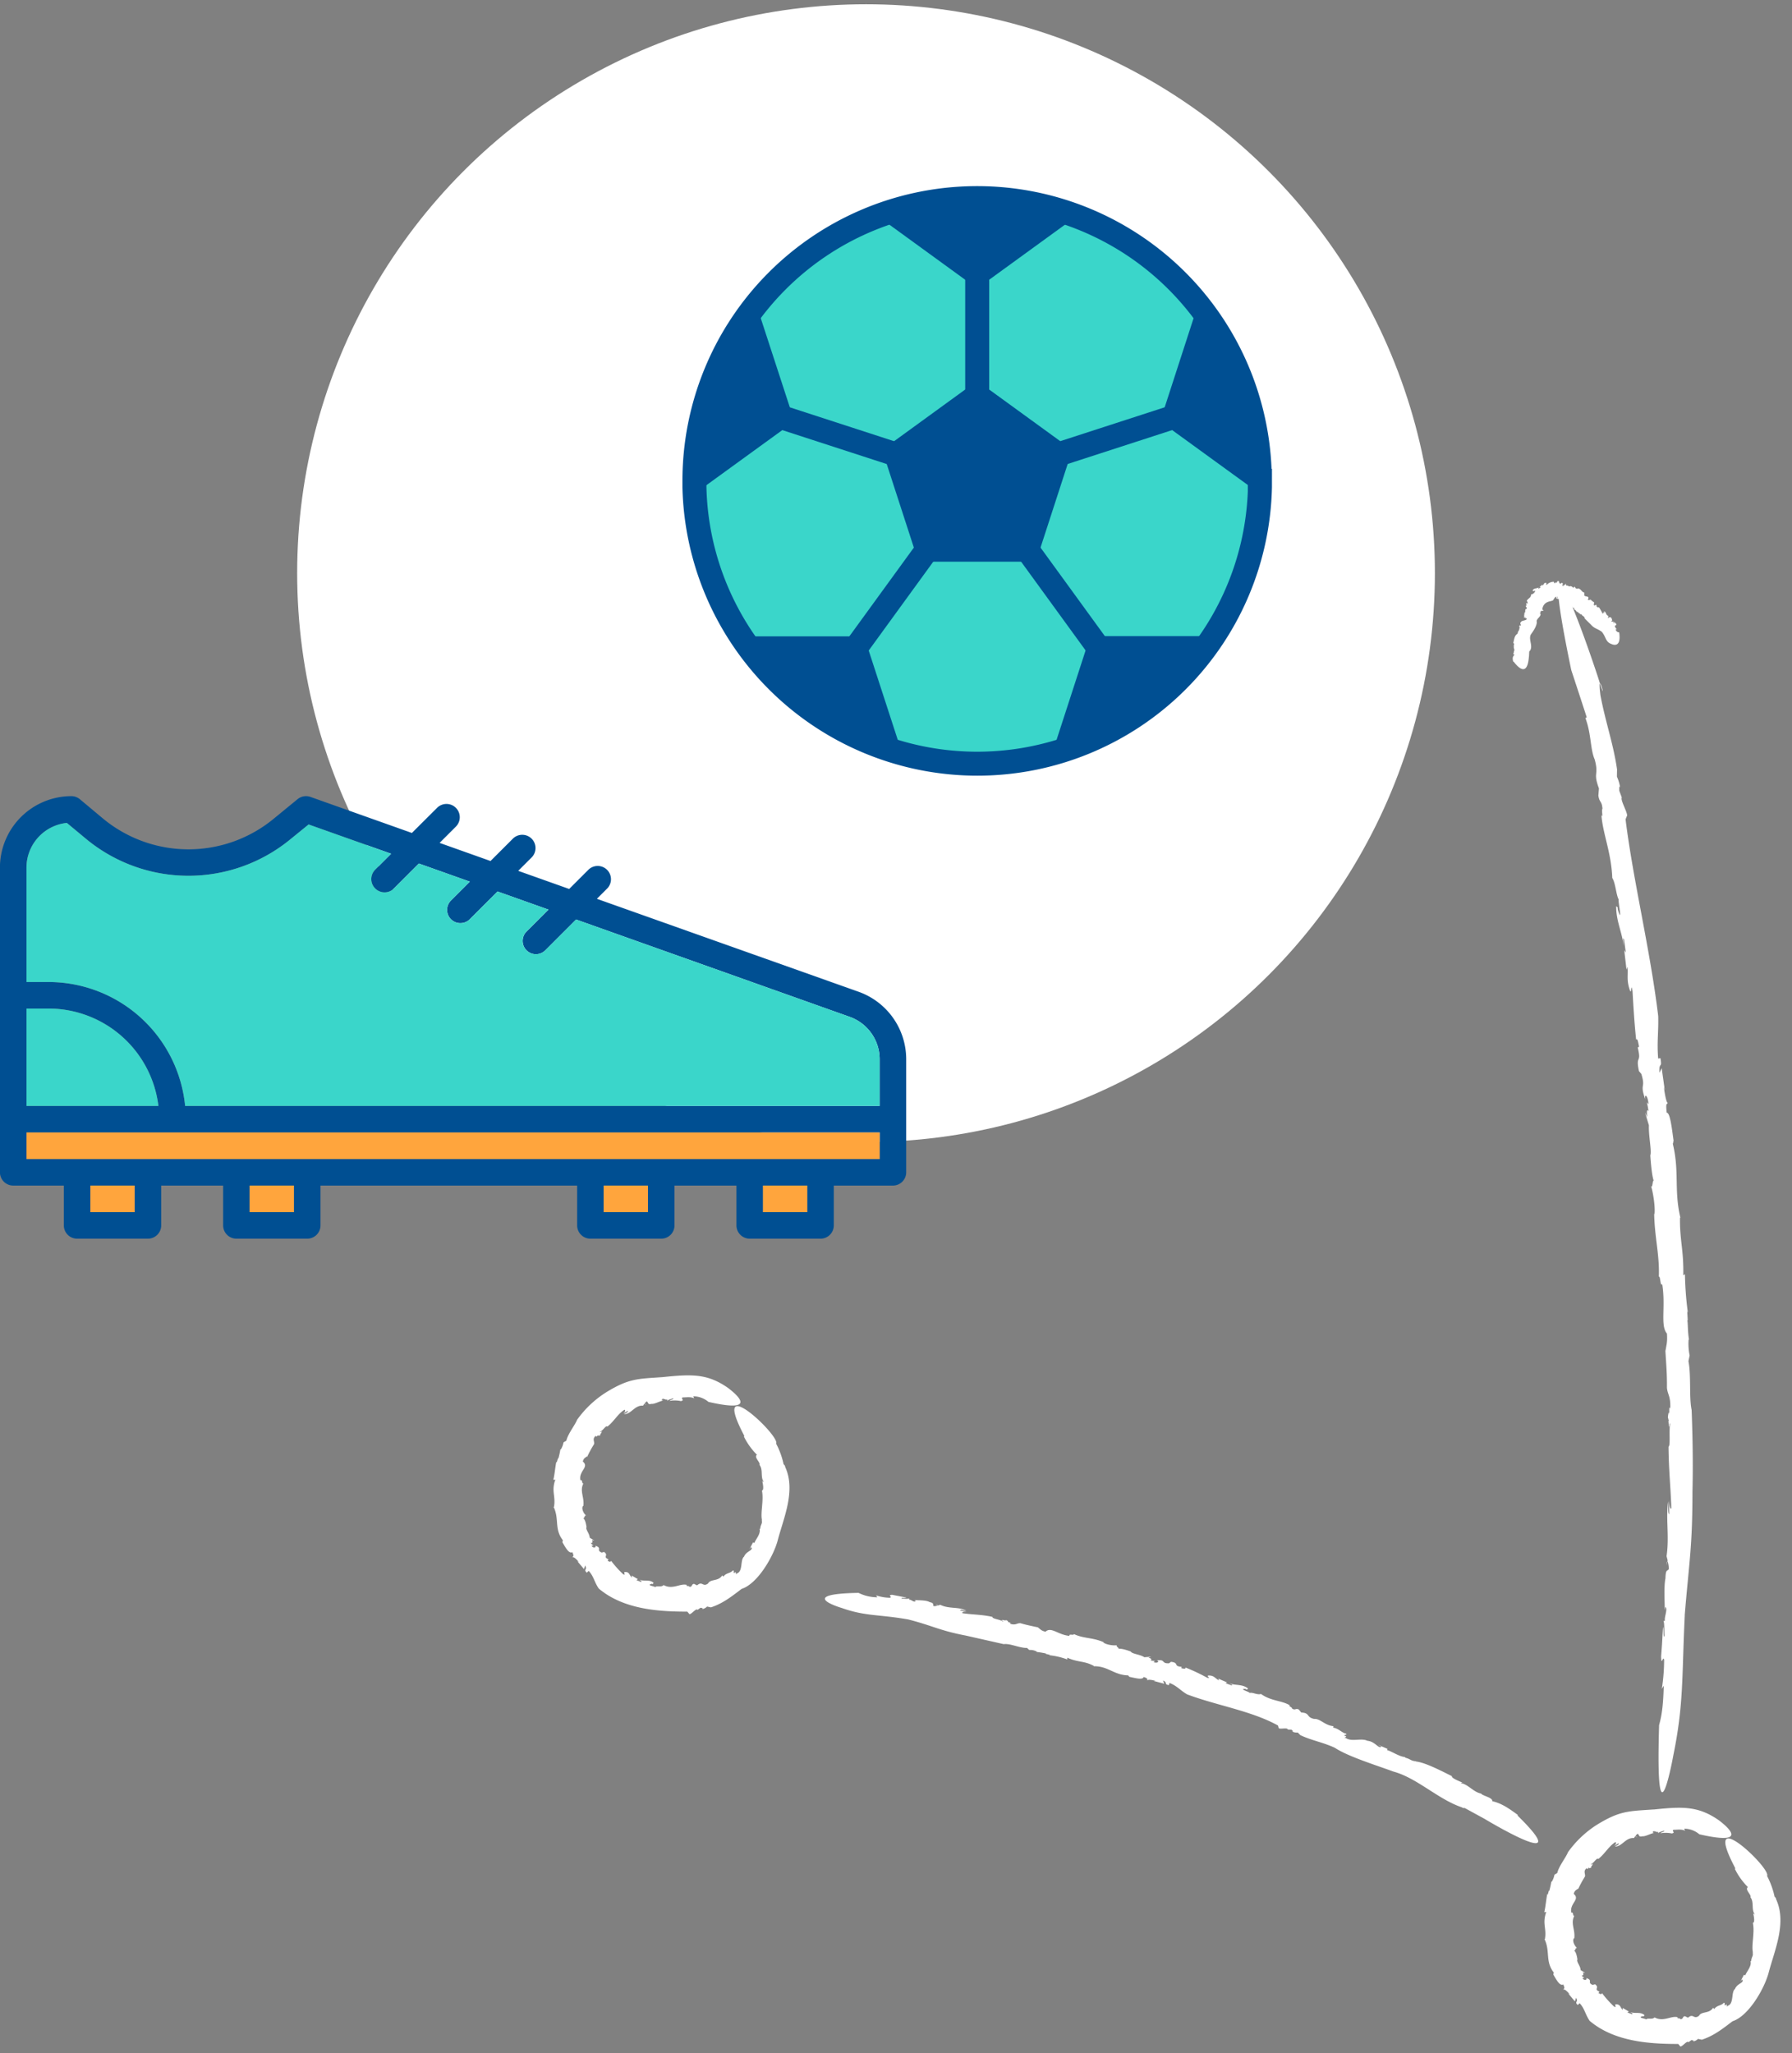
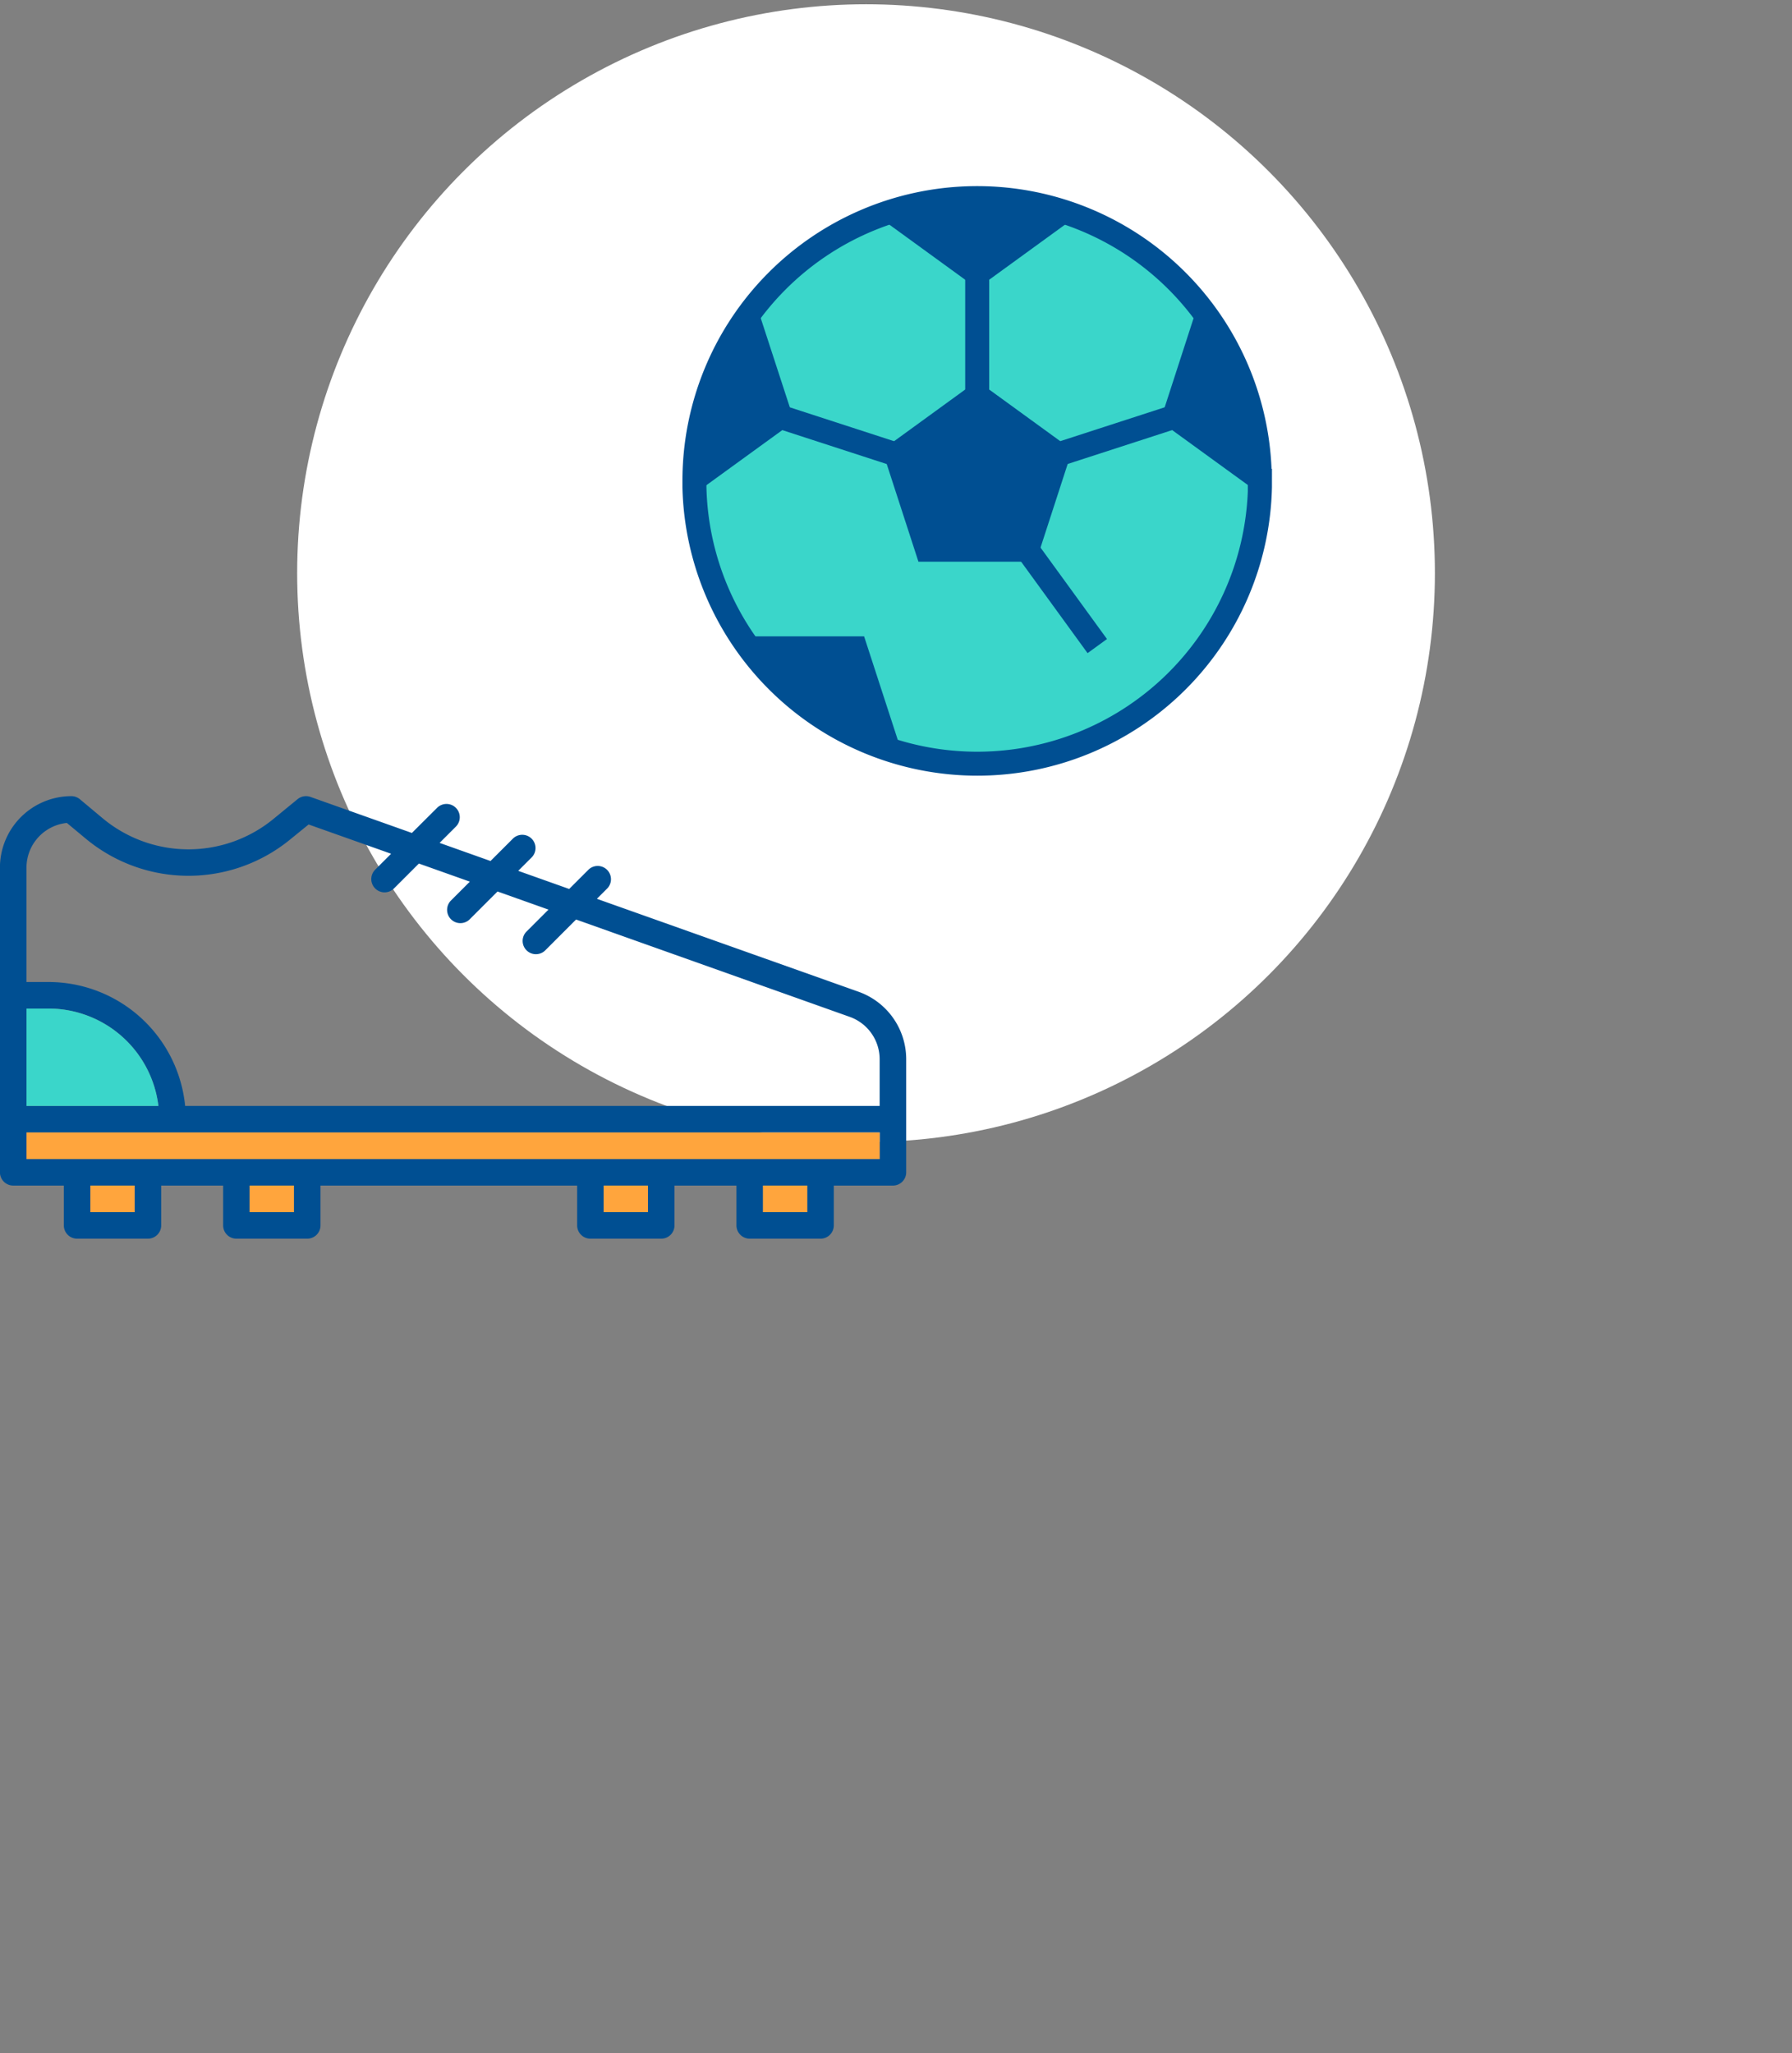
<svg xmlns="http://www.w3.org/2000/svg" width="556" height="637" viewBox="0 0 556 637">
  <rect x="0" y="0" width="556" height="637" fill="#808080" stroke="none" />
  <defs>
    <clipPath id="clip-path">
      <rect id="Retângulo_2223" data-name="Retângulo 2223" width="556" height="637" transform="translate(1186 1282)" fill="none" />
    </clipPath>
    <clipPath id="clip-path-2">
-       <rect id="Retângulo_2180" data-name="Retângulo 2180" width="429.8" height="401.68" fill="none" />
-     </clipPath>
+       </clipPath>
    <clipPath id="clip-path-3">
      <rect id="Retângulo_2186" data-name="Retângulo 2186" width="182.905" height="182.933" fill="none" />
    </clipPath>
    <clipPath id="clip-path-4">
      <rect id="Retângulo_2192" data-name="Retângulo 2192" width="281.183" height="137.296" fill="none" />
    </clipPath>
  </defs>
  <g id="Grupo_2344" data-name="Grupo 2344" transform="translate(-1186 -1282)">
    <g id="Grupo_2343" data-name="Grupo 2343">
      <g id="Grupo_2342" data-name="Grupo 2342">
        <g id="Grupo_2341" data-name="Grupo 2341">
          <g id="Grupo_de_máscara_1" data-name="Grupo de máscara 1" clip-path="url(#clip-path)">
            <g id="Grupo_2340" data-name="Grupo 2340">
              <g id="Grupo_2339" data-name="Grupo 2339">
                <g id="Grupo_2338" data-name="Grupo 2338">
                  <g id="Grupo_2337" data-name="Grupo 2337">
                    <g id="Grupo_4" data-name="Grupo 4" transform="matrix(0.588, -0.809, 0.809, 0.588, 1342.404, 1753.573)">
                      <g id="Grupo_3" data-name="Grupo 3" clip-path="url(#clip-path-2)">
                        <path id="Caminho_21" data-name="Caminho 21" d="M31.606,8.6l-.216-.5c-.061.094-.03.249.216.5" transform="translate(23.343 6.033)" fill="#fff" />
                        <path id="Caminho_22" data-name="Caminho 22" d="M25.434,37.731l.094-.085Z" transform="translate(18.93 28.02)" fill="#fff" />
                        <path id="Caminho_23" data-name="Caminho 23" d="M22.021.046l.033,0L22.212,0Z" transform="translate(16.39 0.001)" fill="#fff" />
                        <path id="Caminho_24" data-name="Caminho 24" d="M64.806,13.774c-5.053-6.027-6.492-8.32-14.342-11.535A32.217,32.217,0,0,0,38.444.029C36.59.5,33.321.27,31.235,1.142l-.916-.4a6.51,6.51,0,0,1-2.3.621l.009-.155A25.976,25.976,0,0,1,25.3,2.4V2.246l-1.279.467.15-.267c-1.791.837-3.471,1.891-5.121,2.571l.415.464c-3.733,1.108-3.984,3.1-7.061,4.622l-.061-.141c-2.03,3.841-5.625,4.178-6.791,8.746.1-.579-.379.045-.485-.07-.836,1.875-1.772,3.83-.7,4.336-.71,1.242-.787.926-1.32.914.485.19.309,1.458.009,2.529l-.037-.556-.778,3.121,1.132-.351c-.757,1.512-1.287.119-1.528,1.72l.806.147c-.41,2.224-1.77,3.422-2.6,5.749-.729,10.1,5.212,19.337,10.363,26.435l-.178.734c-.563.846,2.807.68,2.484,1.516l1.069.349c.12.31.5.841-.033.665a2.737,2.737,0,0,0,1.54.767l.485,1.111c3.159,2.275,6.417,3.187,10.234,4.333,4.274,3.117,14.021,2.043,18.756.216,6.447-2.547,15.84-4.425,19.8-11.53.256-.108.44-.781.354-.839a24.815,24.815,0,0,0,3.846-5.685c2.693-.167,6.635-30.815-3.912-9.281l-.147-.181a21.492,21.492,0,0,0-2.233,6.672c-1.238-.314-1.221,2.177-2.016,2.514l-.037-.106c-.485,1.964-2.955,2.447-3.525,4.281a.626.626,0,0,1,.049-.668c-.815.959-2.055,2.241-2.552,1.776-2.062,2.29-6.074,3.729-7.46,5.477l.061-.22c-.829,1.04-1.361.53-2.461,1.279l-.188-.131c-.973,1.265-3.511.9-4.474,1.265l-.119-.454-2.449.363h.924c-.29,1.338-1.882-.522-3.667-.016-1.561-.445-3.9,2.55-5.59,1.211-1,.314.977-.713-.392-.656.134-.656.682-.223.5-.841-1.291-.073-1.739-1.254-3.346-1.273l.133-.5c-2.25.187-2.964-2.315-4.57-2.07-2.065-.595-.3-1.94-2.522-2.412l-.174-1.059c-.6-.635-1.047.251-1.586-.624.347-.29-.713-1.029.021-.973-.827-2.07-3.86-2.629-4.279-5.8-1.027-.108-1.279-1.636-2.083-1.758.225-.213-1.251-2.646.171-1.493.131.1.237.314.094.359l.558-.04c.127-1.757-1.4-2.543-1.826-4.124-.019.5.211,1.092-.251.787l-.389-1.46.515.192-.225-2.193-.5.391c.173-1.148,1.036-1.61.164-2.737-.478-.53-.607,1.1-.893-.051a32.877,32.877,0,0,1,1.17-5.472c-.612.1-.539-.392-.612-.926l.518.017c-.476-2.074,1.031-.537,1.043-2.461l.3.244-.9-.747c-.457-1.988,1.308-.562.551-2.889C10.038,28.31,9,27.5,9.5,26.618l.4.424c.065-.549-.115-.825.178-1.092.091.392.588.436.893-.281l.317.715L11.162,24.7c1.027-.75,1.3-2.7,2.114-2.732-.047-.049,1.823-1.65,1.565-2.592.063.686,1.052-.232,1.237.433-.042-.829.806-2.637,1.873-2.583l-.065.134c2.437-1.251,3.063-3.721,5.721-4.132-.384-.476.916-.815.29-1.348,2-2.172,4.947-.07,5.125-2.8,1.151-.462,1.493.023,2.137.108l-.26.152a34.577,34.577,0,0,1,4.521-.609c.816-.3.951-1.547,2.494-1.066-.513.387.119.37.686.431-.372.03-.481.18.23.551l.441-.244.012.108c.954-.056.811-.211.375-.316l-.126-.286c.924.665,2.784.234,2.766.982,2.686.712,5.039.27,7.331,1.2.073.481-.574.523-1.238.321l1.547.694c-.265.494-.991-.18-1.491-.326,1.238,1.859,4.218.97,5.578,3.232l.642-.042.065.147c.138-.187.748-.092,1.076.077-.047.591-.734.856.181,1.566.466.848,2.1,1.533,3.025,2.379-.354-.562-.021-.583.295-.473.394.457.234,1.031.687,1.251l-.476.454c.333-.567,1.512.773,1.879.794-.185.539-.937-.467-1.32-.358a9.411,9.411,0,0,1,2,2.873c1.031.863.429-.518,1.223-.265.649.94,1.626,1.748,1.891,3.089l.338-.607A7.322,7.322,0,0,1,66.9,29.731c7.014,16.416,7.023,3.22,7.075,2.466-.112-7.924-3.2-11.793-9.165-18.423" transform="translate(0 0.021)" fill="#fff" />
                        <path id="Caminho_25" data-name="Caminho 25" d="M73.03,196.368l-.22-.488c-.061.089-.03.242.22.488" transform="translate(54.173 145.793)" fill="#fff" />
                        <path id="Caminho_26" data-name="Caminho 26" d="M66.855,225.5l.091-.082Z" transform="translate(49.76 167.777)" fill="#fff" />
                        <path id="Caminho_27" data-name="Caminho 27" d="M63.442,187.812l.033.009.157-.047Z" transform="translate(47.22 139.759)" fill="#fff" />
                        <path id="Caminho_28" data-name="Caminho 28" d="M106.23,201.551c-5.051-6.032-6.492-8.329-14.345-11.54a32.239,32.239,0,0,0-12.02-2.21c-1.851.469-5.123.237-7.209,1.109l-.912-.4a6.781,6.781,0,0,1-2.308.619l.012-.155a25.278,25.278,0,0,1-2.725,1.191v-.152l-1.28.467.155-.269c-1.793.841-3.476,1.891-5.126,2.576l.415.464c-3.733,1.1-3.984,3.1-7.063,4.617l-.059-.138c-2.03,3.843-5.62,4.181-6.791,8.744.1-.574-.377.045-.485-.07-.836,1.875-1.769,3.832-.691,4.338-.712,1.24-.792.928-1.326.912.485.194.309,1.458.009,2.529l-.038-.558-.776,3.122L44.8,216.4c-.757,1.516-1.287.119-1.525,1.72l.8.147c-.41,2.224-1.772,3.422-2.6,5.749-.729,10.1,5.212,19.341,10.363,26.438l-.183.729c-.562.851,2.812.682,2.486,1.516l1.068.351c.122.311.5.841-.033.665a2.776,2.776,0,0,0,1.54.771l.488,1.108c3.155,2.275,6.416,3.192,10.23,4.336,4.275,3.115,14.022,2.037,18.762.213,6.447-2.543,15.835-4.422,19.8-11.526a.987.987,0,0,0,.354-.837,25.006,25.006,0,0,0,3.848-5.69c2.693-.162,6.634-30.811-3.912-9.274l-.147-.18a21.373,21.373,0,0,0-2.233,6.668c-1.242-.319-1.223,2.175-2.016,2.517l-.042-.11c-.485,1.968-2.95,2.446-3.523,4.279a.627.627,0,0,1,.052-.672c-.816.966-2.055,2.245-2.552,1.776-2.062,2.3-6.075,3.733-7.464,5.481l.061-.22c-.825,1.036-1.361.53-2.461,1.277l-.185-.133c-.973,1.268-3.517.9-4.478,1.268l-.115-.452-2.452.363h.926c-.288,1.333-1.884-.527-3.665-.021-1.565-.441-3.907,2.55-5.594,1.216-.994.312.98-.715-.392-.661.134-.652.685-.22.5-.836-1.3-.078-1.744-1.259-3.349-1.275l.136-.506c-2.25.187-2.969-2.315-4.574-2.07-2.062-.595-.3-1.94-2.519-2.412l-.174-1.055c-.6-.638-1.048.249-1.586-.623.344-.293-.717-1.031.016-.979-.822-2.07-3.855-2.625-4.274-5.795-1.031-.11-1.279-1.64-2.086-1.76.229-.208-1.247-2.646.169-1.488.133.094.242.314.1.356l.558-.042c.127-1.757-1.4-2.543-1.83-4.124-.016.5.216,1.092-.249.785l-.387-1.458.509.2-.22-2.2-.5.394c.167-1.153,1.036-1.608.164-2.742-.481-.529-.609,1.1-.9-.047a33.611,33.611,0,0,1,1.174-5.47c-.612.1-.539-.4-.612-.928l.518.016c-.481-2.074,1.031-.537,1.047-2.461l.3.244-.9-.747c-.454-1.987,1.308-.556.551-2.889-.143.783-1.186-.03-.686-.914l.4.426c.065-.551-.115-.823.178-1.092.094.391.591.436.893-.281l.317.713-.122-1.683c1.027-.752,1.3-2.7,2.114-2.737-.047-.044,1.823-1.645,1.566-2.59.061.689,1.05-.229,1.235.436-.042-.827.809-2.637,1.873-2.583l-.061.134c2.433-1.256,3.059-3.721,5.718-4.132-.384-.478.919-.815.29-1.348,2-2.173,4.95-.07,5.125-2.8,1.155-.462,1.493.026,2.137.113l-.26.147a35.227,35.227,0,0,1,4.521-.607c.815-.3.949-1.549,2.494-1.067-.513.391.117.375.689.431-.375.033-.485.185.227.555l.441-.244.012.112c.954-.063.811-.215.375-.319l-.126-.29c.924.668,2.786.232,2.766.986,2.686.71,5.045.27,7.335,1.2.07.483-.579.518-1.242.321l1.549.692c-.267.488-.993-.18-1.493-.326,1.238,1.859,4.221.97,5.578,3.229l.645-.038.061.152c.138-.2.748-.1,1.074.073-.045.591-.729.856.183,1.565.466.848,2.107,1.533,3.025,2.379-.354-.562-.021-.583.293-.471.394.455.235,1.026.692,1.245l-.48.457c.333-.57,1.511.774,1.879.79-.185.539-.938-.464-1.32-.354a9.464,9.464,0,0,1,2.008,2.873c1.031.865.426-.516,1.219-.265.652.942,1.626,1.748,1.891,3.086l.338-.6a7.32,7.32,0,0,1,1.361,4.833c7.014,16.414,7.023,3.227,7.075,2.47-.112-7.926-3.2-11.793-9.161-18.42" transform="translate(30.83 139.779)" fill="#fff" />
                        <path id="Caminho_29" data-name="Caminho 29" d="M245.537,64.579l-.133-.159Z" transform="translate(182.653 47.948)" fill="#fff" />
                        <path id="Caminho_30" data-name="Caminho 30" d="M233.851,52.968l-.044-.016Z" transform="translate(174.022 39.412)" fill="#fff" />
                        <path id="Caminho_31" data-name="Caminho 31" d="M242.71,61.185l-.009,0-.04.037Z" transform="translate(180.612 45.54)" fill="#fff" />
                        <path id="Caminho_32" data-name="Caminho 32" d="M252.8,75.779c.037-1.821-.57-2.384-.173-4.185l.4-2.658c.631-.389.056-1.123.522-1.58l-.335-.18c.155-.166.265-.354.085-.518l-.094.012c.241-.248.089-.513.206-.644l-.091.017.035-.3-.129.061a1.517,1.517,0,0,0,.129-1.254l.393,0c-.448-.792.368-1.181-.321-1.79l-.091.021c.851-1.047-.965-1.195-.157-2.3-.1.15-.208.016-.295.045.028-.433.016-.888.755-1.141-.141-.249-.349-.106-.645-.037a.36.36,0,0,0,.235-.549l-.068.138-.2-.551.633-.208c-.344-.2-.74.31-.747-.028l.452-.277c-.328-.363-1.1-.11-1.549-.18-.712-.337-1.842-2.257-4.188-1.019l-.045.412c.024.579-.6-.848-.619-.31l-.253-.248c-.049.119-.167.253-.042.359l-.389-.167-.159.408c-.75.443-1.577-.1-2.4.216-.815.945-2.873,1.01-4.151,1.027-1.917-.1-2.669,2.765-4.584,2.737l-.262-.056-1.312.855c0-.143-6.288,4.5-4.1-2.913l-.1-.082c.63-.762,1.109-1.132,1.987-.93-.31-.733.611-.473.686-.785l-.056-.051c.8.258.8-1.006,1.545-.8l-.274-.181c.4-.1.972-.213.792-.637.905-.358,2.09-1.073,2.95-.677l-.089-.094c.518.307.44-.12.895-.056v-.122c.527.272,1.071-.347,1.446-.253l-.092-.29.759-.187-.248.155c.372.757.375-.682,1.08-.352.48-.269,1.5,1.317,1.877.762.354.326-.385-.562.066-.349-.106-.429-.253-.234-.244-.583.424.12.5-.569,1.034-.372l-.056-.347c.741.485,1.062-.672,1.58-.171.668.147.26-1.088,1.031-.57l.192-.5c.286-.1.286.548.586.312-.058-.295.4-.248.174-.515.747-.488,1.566.576,2.555-.222.213.553.722.211.862.631-.031-.363,1.148.19.513-.53l-.169,0-.054-.333c.806-.457,1.355.769,2.072.958-.26.007-.537-.127-.406.162l.677.241-.042-.331,1.1.319-.305.241c.553.065,1.09-.31,1.333.375.051.342-.719.143-.314.488a2.938,2.938,0,0,1,2.048,1.238c-.354.173-.232.338-.181.57l.29-.176c.045.975.79-.147.916.808l.159-.187-.5.541c-.242.947.848.058.394,1.162-.1-.305-.757.162-.443.433l.26-.209.065.417c.085-.176.467-.2.467.078l.34-.307-.461.7c.422.283.12,1.024.6,1.066,0-.009.387.808-.073,1.1.281-.235.488.209.82,0-.3.307-.461,1-.042,1.207l.038-.065c.609.958-.263,1.711.2,2.473-.391,0-.167.412-.672.33-.476.851,1.061,1.516-.494,1.851-.072.379.384.447.466.644l.082-.085a4.575,4.575,0,0,0-.073,1.45c-.16.262-.893.269-.747.734.3-.131.228.052.216.229.052-.112.162-.147.333.091l-.2.12.07.012c-.122.283-.2.234-.237.094l-.173-.058c.34.319-.092.832.4.893a14.714,14.714,0,0,1-.98,2.142.479.479,0,0,0,.6-.248l-.126.506c.361.028.232-.272.311-.424.544.67-.661,1.2-.234,1.952l-.305.117.042.051-.441.208c.3.143.731.085.659.433.274.312-.26.764-.481,1.1-.023-.209-.211-.167-.33-.1-.037.171.274.314.115.431l.431.082c-.394-.122-.5.394-.684.427.3.14.309-.232.553-.237-.138.694-.065.347-.208,1.041-.366.321-.382-.14-.781-.017-.134.319-.5.583-.3,1l-.358-.183a1.072,1.072,0,0,0-.11,1.4c-3.907,3.827-4.333.049-4.343.134-.544-1.851.757-2.507,1.3-4.523" transform="translate(170.285 37.792)" fill="#fff" />
                        <path id="Caminho_33" data-name="Caminho 33" d="M33.029,70.9l.045.64c.085-.049.1-.22-.045-.64" transform="translate(24.583 52.774)" fill="#fff" />
                        <path id="Caminho_34" data-name="Caminho 34" d="M60.092,154.4l.073.134Z" transform="translate(44.726 114.919)" fill="#fff" />
                        <path id="Caminho_35" data-name="Caminho 35" d="M34.435,84.948l-.012-.033-.106-.122Z" transform="translate(25.542 63.111)" fill="#fff" />
                        <path id="Caminho_36" data-name="Caminho 36" d="M32.342,79.078c2.976,7.49,2.9,9.829,6.45,17.38l4.785,11.12c1.394,1.434,1.9,4.744,3.3,6.536l-.1.945a4.327,4.327,0,0,1,.97,2.193h-.134A27.231,27.231,0,0,1,48.94,119.9H48.8l.534,1.259-.248-.155a22.387,22.387,0,0,1,2.238,5.315l.44-.328c.811,3.762,2.3,4.7,2.794,8.176h-.134c2.763,3.626,1.423,6.782,4.165,10.563-.342-.474-.176.312-.31.309.851,1.891,1.594,3.961,2.589,3.656.46,1.429.08,1.268-.235,1.58.427-.155,1.013,1.022,1.413,2.132l-.338-.457,1.211,3.141.6-.9c.33,1.774-.842.759-.106,2.316l.665-.241c.649,2.388.091,4.092.349,6.515,2.639,9.545,7.623,19.2,8.76,28.465l-.4.532c-.7.375,1.781,2.149,1.181,2.678l.624.942c-.054.326-.03.973-.34.509a3.392,3.392,0,0,0,.78,1.582l-.183,1.149c.729,3.85,2.309,6.869,3.108,10.912.223,5.027,3.267,13.85,4.708,19.03,2.737,7.176,1.2,16.316,3.52,23.714a1.144,1.144,0,0,0,.354.851l.9,6.975c-.009-.1,2.918,34.115,6.864,7.576l.181.159c.04-3.944-.106-6.43-1.2-9.015,1-.553-.363-3.2-.16-4.146l.092.073c-1.144-2.252-.072-4.964-1.123-7.136a.7.7,0,0,1,.48.6c-.38-1.641-.952-3.874-.375-4.094-.658-3.963-1.507-9.5-2.965-11.83l.2.143c-.926-1.313-.466-1.844-1.109-3.38l.113-.211c-.94-1.43-1-4.537-1.523-5.737l.379-.167-.708-3.089.147,1.181c-1.137-.169.178-2.493-1.069-4.568-.363-2.121-3.251-3.712-3.243-5.993-.75-.914,1.04.71.281-.741.551-.183.527.638.876.134-.626-1.455-.024-2.629-.851-4.4l.42-.188c-1.4-2.238-.488-4.767-1.723-6.178-1.045-2.4.825-2.013-.734-4.392l.307-1.165c-.213-1.141-.938-.6-.993-1.915.389-.028-.134-1.647.413-1.019-.192-2.958-2.377-5.444-2.418-9.405-.94-.591-1.087-2.547-1.8-2.983.281-.188-1.078-3.7.229-1.833l.07.492.5.117c.162-2.322-1.6-3.649-2.1-5.744.049.652.333,1.451-.124,1l-.529-1.931.476.288-.665-2.916-.316.53c-.2-1.469.394-2.194-.712-3.571-.565-.6-.187,1.509-.773.082a57.581,57.581,0,0,0-1.39-7.288c-.419.384-.614-.26-.933-.877l.4-.222c-1.425-2.308.633-1.228-.666-3.56l.37.12-1.108-.358c-1.594-1.964.48-1.512-1.505-3.618.4.959-.787.781-1-.492l.513.169c-.31-.64-.558-.808-.619-1.284.354.324.665.009.269-.954l.734.48-1.378-1.6c-.042-1.593-1.423-3.658-1.048-4.448,0,0-.816-3.18-1.7-3.661.614.481.159-1.272.79-.949-.726-.64-1.933-2.866-1.793-3.974l.113.155c-.755-3.668-2.784-5.721-3.394-9.03-.436.321-.79-1.418-1.263-.78-1.83-2.974-.951-6.335-3.312-6.761-.656-1.416-.206-1.9-.392-2.695l.232.309c-1.181-2.683-1.556-3.443-2.3-5.484-.586-.933-1.538-.743-2.044-2.629.586.443.227-.269-.042-.942.228.406.408.488.293-.494l-.431-.4.077-.061c-.574-1.076-.6-.836-.445-.293l-.15.265c-.009-1.35-1.329-3.244-.778-3.633-1.472-3.337-3.147-5.467-4.532-8.177.18-.44.729.1,1.186.863L44.055,90.5c.452-.167.729,1.036,1.074,1.61-.263-2.671-2.746-4.581-3.246-7.628l-.6-.426-.012-.187c-.183.085-.7-.424-.938-.808.216-.553.907-.354.29-1.709-.094-1.24-1.511-2.991-2.33-4.317.265.8-.058.64-.333.372-.31-.677-.094-1.238-.487-1.7l.5-.293c-.38.485-1.3-1.552-1.627-1.708.216-.558.8.909,1.156.954-1.242-2.714-.626-1.359-1.886-4.062-1.04-1.28-.372.485-1.137-.009a13.892,13.892,0,0,1-1.94-3.937l-.253.673A13.286,13.286,0,0,1,29.962,61.8c-12.043-15.971-6.815-1.32-6.825-1.373,2.2,7.418,5.179,10.413,9.2,18.647" transform="translate(16.387 40.448)" fill="#fff" />
-                         <path id="Caminho_37" data-name="Caminho 37" d="M115.008,172.225l1.144-.513c-.073-.07-.379.037-1.144.513" transform="translate(85.6 127.79)" fill="#fff" />
+                         <path id="Caminho_37" data-name="Caminho 37" d="M115.008,172.225c-.073-.07-.379.037-1.144.513" transform="translate(85.6 127.79)" fill="#fff" />
                        <path id="Caminho_38" data-name="Caminho 38" d="M234.084,66.233l.152-.253Z" transform="translate(174.228 49.109)" fill="#fff" />
                        <path id="Caminho_39" data-name="Caminho 39" d="M140.148,159.327l-.052.04-.228.237Z" transform="translate(104.103 118.586)" fill="#fff" />
                        <path id="Caminho_40" data-name="Caminho 40" d="M130.447,273.447c14.307-8.7,18.493-10.473,32.547-20.684,6.829-4.7,13.879-10.024,20.241-15.031,2.608-2.917,8.528-6.335,11.669-9.7l1.65-.747a18.281,18.281,0,0,1,3.832-3.178v.159c1.638-1.7,3.83-3.18,4.642-4.022v.159l2.2-1.8-.27.443a102.155,102.155,0,0,1,9.128-7.755l-.57-.211c6.5-4.56,8.036-7.227,13.881-11.369l.007.162c5.957-6.9,11.467-8.561,17.508-15.774-.759.893.549-.127.565.028,3.093-2.962,6.456-6.068,5.812-6.871,2.313-2.095,2.081-1.483,2.651-1.462-.317-.323,1.545-2.3,3.314-3.974l-.706.888,5.013-4.849-1.582.307c2.878-2.332,1.394.122,3.855-2.433l-.516-.488c3.867-3.346,6.712-4.7,10.665-7.739,15.118-14.022,29.409-30.986,43.414-44.078l.972-.255c.815.267,2.81-4.6,3.813-4.666l1.256-1.879c.525-.366,1.531-1.23.905-.3a13.644,13.644,0,0,0,2.194-2.859l1.856-1.3c5.835-5.688,9.717-11.5,15.594-17.712,7.563-7.028-2.908,5.4,3.792-3.515,9.173-12.705,33.724-48.6-2.814-8.38,0,0-6.7,9.308-9.042,12.507l-.445-.18c-2.847,4.361-6.909,6.834-8.674,9.859-3.333,4.148-3.4,1.706-6.5,6.36l-1.9,1.162c-1.676,1.666-.6,1.756-2.6,3.469-.171-.38-2.5,2.186-1.711.825-4.54,3.864-7.637,9.353-13.831,14.226-.652,1.729-3.726,4.23-4.206,5.526-.384-.082-5.55,5.59-2.967,1.945.228-.314.7-.788.757-.665l.059-.686c-3.694,2.608-5.348,6.088-8.578,9.088,1.029-.816,2.236-2.067,1.626-1.036l-2.95,2.841.342-.865-4.483,4.136.921-.26c-2.294,1.924-3.562,2.125-5.526,4.928-.848,1.315,2.468-1.512.3.769-3.1,2.536-7.738,6.332-11.507,9.751.7.051-.3.984-1.245,2.034l-.431-.211c-3.523,4.136-2.125.628-5.713,4.628l.131-.544-.4,1.645c-2.944,3.946-2.543,1.088-5.665,5.638,1.507-1.505,1.406.049-.647,1.683l.19-.771a18.209,18.209,0,0,1-2,2.1c.467-.766-.073-.757-1.619.706l.7-1.354L246.87,175.1c-2.629,1.72-5.913,5.435-7.274,5.828-.005-.009-5.163,4.239-5.9,5.73.747-1.191-2.154,1.092-1.68.042-1,1.474-4.628,5.1-6.511,6.046l.256-.295c-6.042,4.567-9.388,8.933-15.052,12.74.57.208-2.381,2.266-1.272,2.217-4.987,5.02-10.8,7.016-11.519,10.183-2.447,2.065-3.278,1.961-4.643,2.9l.53-.555c-4.624,3.811-5.92,4.98-9.533,7.579-1.654,1.491-1.355,2.461-4.685,4.668.8-1.08-.46-.047-1.65.846.726-.617.876-.907-.844.061l-.729.856-.1-.042c-1.91,1.6-1.495,1.436-.537.783-.012.082.108.082.46-.045-2.36,1.146-5.742,4.34-6.382,3.991-6,4.444-9.97,8.088-14.9,11.9-.76.131.255-.958,1.652-2.111l-3.529,2.657c-.244-.422,1.912-1.7,2.962-2.562-4.682,2.456-8.524,6.721-14.014,9.588l-.851,1.031-.338.152c.126.159-.872,1.156-1.593,1.718-.958.134-.487-.848-3,.872-2.221,1-5.672,3.831-8.219,5.718,1.479-.844,1.139-.356.6.159-1.284.823-2.248.937-3.15,1.716l-.427-.4c.794.134-3.065,2.608-3.424,3.107-.954.1,1.814-1.566,1.969-2.037-5.158,3.276-2.547,1.694-7.748,4.9-2.6,2.015.79.16-.3,1.378a58.842,58.842,0,0,1-7.685,4.7l1.158-.094c-4.493,3.056-7.282,4.722-10.741,6.021-33.616,22.906-4.868,9.035-4.8,8.994,14.64-6.674,21.1-12.135,37.023-22.575" transform="translate(60.964 40.221)" fill="#fff" />
                      </g>
                    </g>
                    <g id="Grupo_2336" data-name="Grupo 2336">
                      <g id="Grupo_8" data-name="Grupo 8" transform="translate(-1130.018 1282.843)">
                        <circle id="Elipse_1" data-name="Elipse 1" cx="176.5" cy="176.5" r="176.5" transform="translate(2408.22 0.482)" fill="#fff" />
                        <g id="Grupo_5" data-name="Grupo 5" transform="translate(2527.756 56.883)">
                          <g id="Grupo_5-2" data-name="Grupo 5" transform="translate(0 0)" clip-path="url(#clip-path-3)">
                            <path id="Caminho_41" data-name="Caminho 41" d="M107.149,18.446a88.63,88.63,0,1,1-88.63,88.63,88.63,88.63,0,0,1,88.63-88.63" transform="translate(-15.696 -15.635)" fill="#3ad6ca" />
                            <path id="Caminho_42" data-name="Caminho 42" d="M91.492,182.936c-.683,0-1.364-.007-2.048-.023A91.56,91.56,0,0,1,0,93.459V91.444a91.429,91.429,0,0,1,182.782-3.722h.124V93.46a91.434,91.434,0,0,1-91.413,89.476M7.444,93.336a84.03,84.03,0,0,0,167.975,1.422l0-3.311a83.986,83.986,0,0,0-167.973,0Z" transform="translate(0 -0.003)" fill="#004f92" />
                            <path id="Caminho_43" data-name="Caminho 43" d="M436.011,396.446l-29.493,21.43,11.264,34.69H454.24l11.264-34.69Z" transform="translate(-344.558 -336.021)" fill="#004f92" />
                            <path id="Caminho_44" data-name="Caminho 44" d="M465.5,31.04l-29.493,21.43L406.519,31.04l.564-1.738a88.075,88.075,0,0,1,57.827,0Z" transform="translate(-344.559 -20.699)" fill="#004f92" />
                            <path id="Caminho_45" data-name="Caminho 45" d="M55.435,286.121,25.9,307.551,24.418,306.5v-1.936a87.411,87.411,0,0,1,17.894-53.117h1.814Z" transform="translate(-20.697 -213.122)" fill="#004f92" />
                            <path id="Caminho_46" data-name="Caminho 46" d="M175.22,951.32l-1.479,1.067a87.675,87.675,0,0,1-46.822-34.035l.564-1.707h36.458Z" transform="translate(-107.574 -776.933)" fill="#004f92" />
-                             <path id="Caminho_47" data-name="Caminho 47" d="M804.42,917.929A87.8,87.8,0,0,1,757.6,951.949l-1.478-1.067L767.4,916.146h36.458Z" transform="translate(-640.874 -776.51)" fill="#004f92" />
                            <path id="Caminho_48" data-name="Caminho 48" d="M1003.39,304.224v1.936l-1.448,1.052-29.523-21.43,11.263-34.736H985.5a87.393,87.393,0,0,1,17.894,53.178" transform="translate(-824.206 -212.783)" fill="#004f92" />
                            <rect id="Retângulo_2181" data-name="Retângulo 2181" width="7.443" height="36.098" transform="translate(87.731 28.048)" fill="#004f92" />
                            <rect id="Retângulo_2182" data-name="Retângulo 2182" width="7.444" height="36.094" transform="matrix(0.309, -0.951, 0.951, 0.309, 30.02, 75.406)" fill="#004f92" />
-                             <rect id="Retângulo_2183" data-name="Retângulo 2183" width="36.086" height="7.444" transform="matrix(0.588, -0.809, 0.809, 0.588, 51.183, 140.534)" fill="#004f92" />
                            <rect id="Retângulo_2184" data-name="Retângulo 2184" width="7.444" height="36.086" transform="matrix(0.809, -0.588, 0.588, 0.809, 104.483, 115.722)" fill="#004f92" />
                            <rect id="Retângulo_2185" data-name="Retângulo 2185" width="36.094" height="7.444" transform="translate(116.257 79.462) rotate(-17.972)" fill="#004f92" />
                          </g>
                        </g>
                        <g id="Grupo_6" data-name="Grupo 6" transform="translate(2316 246.168)">
                          <g id="Grupo_7" data-name="Grupo 7" clip-path="url(#clip-path-4)">
                            <path id="Caminho_49" data-name="Caminho 49" d="M266.442,60.7,185.213,31.853l3.163-3.163a4.12,4.12,0,0,0-5.827-5.827l-5.937,5.931-15.806-5.618,4.1-4.1a4.119,4.119,0,1,0-5.821-5.827l-6.876,6.87L136.407,14.5l5.042-5.036a4.12,4.12,0,1,0-5.8-5.854l-7.837,7.809L96.343.236a4.135,4.135,0,0,0-3.987.692L84.777,7.139A41.581,41.581,0,0,1,58.287,16.5a41.58,41.58,0,0,1-26.4-9.622L24.8.955A4.106,4.106,0,0,0,22.165,0,22.191,22.191,0,0,0,0,22.165V116.7a4.118,4.118,0,0,0,4.119,4.119H19.826v12.357a4.119,4.119,0,0,0,4.119,4.119H45.912a4.119,4.119,0,0,0,4.119-4.119V120.82H69.252v12.357a4.119,4.119,0,0,0,4.119,4.119H95.339a4.119,4.119,0,0,0,4.119-4.119V120.82h79.631v12.357a4.119,4.119,0,0,0,4.119,4.119h21.967a4.119,4.119,0,0,0,4.119-4.119V120.82h19.221v12.357a4.119,4.119,0,0,0,4.119,4.119H254.6a4.119,4.119,0,0,0,4.119-4.119V120.82h18.343a4.119,4.119,0,0,0,4.119-4.119V81.581A22.21,22.21,0,0,0,266.443,60.7ZM20.758,8.308l5.86,4.871A49.824,49.824,0,0,0,58.249,24.707,49.827,49.827,0,0,0,89.99,13.487l5.777-4.7,25.6,9.084-4.943,4.943a4.12,4.12,0,0,0,5.827,5.827l7.733-7.733,15.806,5.618-5.9,5.9a4.119,4.119,0,0,0,5.821,5.827l8.672-8.672L170.194,35.2l-6.865,6.859a4.119,4.119,0,0,0,5.821,5.827l9.605-9.611,84.92,30.206a13.961,13.961,0,0,1,9.27,13.1V96.108H57.46A42.616,42.616,0,0,0,15.1,57.664H8.237v-35.5A13.95,13.95,0,0,1,20.759,8.309Zm28.409,87.8H8.236V65.9H15.1A34.364,34.364,0,0,1,49.167,96.107Zm-7.376,32.95H28.062V120.82h13.73Zm49.427,0H77.489V120.82h13.73Zm109.837,0h-13.73V120.82h13.73Zm49.427,0h-13.73V120.82h13.73ZM8.244,104.344H272.954v8.238H8.244Z" transform="translate(0 0)" fill="#004f92" />
-                             <path id="Caminho_50" data-name="Caminho 50" d="M47.676,35.458l5.86,4.871a49.824,49.824,0,0,0,63.372.307l5.777-4.7,25.6,9.084-4.943,4.943a4.12,4.12,0,0,0,5.827,5.827l7.733-7.733,15.806,5.618-5.9,5.9a4.119,4.119,0,0,0,5.821,5.827l8.672-8.672,15.806,5.618-6.865,6.859a4.119,4.119,0,0,0,5.821,5.827l9.605-9.611,84.92,30.206a13.961,13.961,0,0,1,9.27,13.1v14.526H84.378A42.616,42.616,0,0,0,42.02,84.814H35.155v-35.5A13.95,13.95,0,0,1,47.676,35.458Z" transform="translate(-26.918 -27.15)" fill="#3ad6ca" />
                            <path id="Caminho_51" data-name="Caminho 51" d="M76.08,311.454H35.149V281.248h6.865A34.364,34.364,0,0,1,76.08,311.453Z" transform="translate(-26.913 -215.346)" fill="#3ad6ca" />
                            <rect id="Retângulo_2187" data-name="Retângulo 2187" width="13.73" height="8.238" transform="translate(28.062 120.82)" fill="#ffa53d" />
                            <rect id="Retângulo_2188" data-name="Retângulo 2188" width="13.73" height="8.238" transform="translate(77.489 120.82)" fill="#ffa53d" />
                            <rect id="Retângulo_2189" data-name="Retângulo 2189" width="13.73" height="8.238" transform="translate(187.326 120.82)" fill="#ffa53d" />
                            <rect id="Retângulo_2190" data-name="Retângulo 2190" width="13.73" height="8.238" transform="translate(236.753 120.82)" fill="#ffa53d" />
                            <rect id="Retângulo_2191" data-name="Retângulo 2191" width="264.711" height="8.238" transform="translate(8.244 104.345)" fill="#ffa53d" />
                          </g>
                        </g>
                      </g>
                    </g>
                  </g>
                </g>
              </g>
            </g>
          </g>
        </g>
      </g>
    </g>
  </g>
</svg>